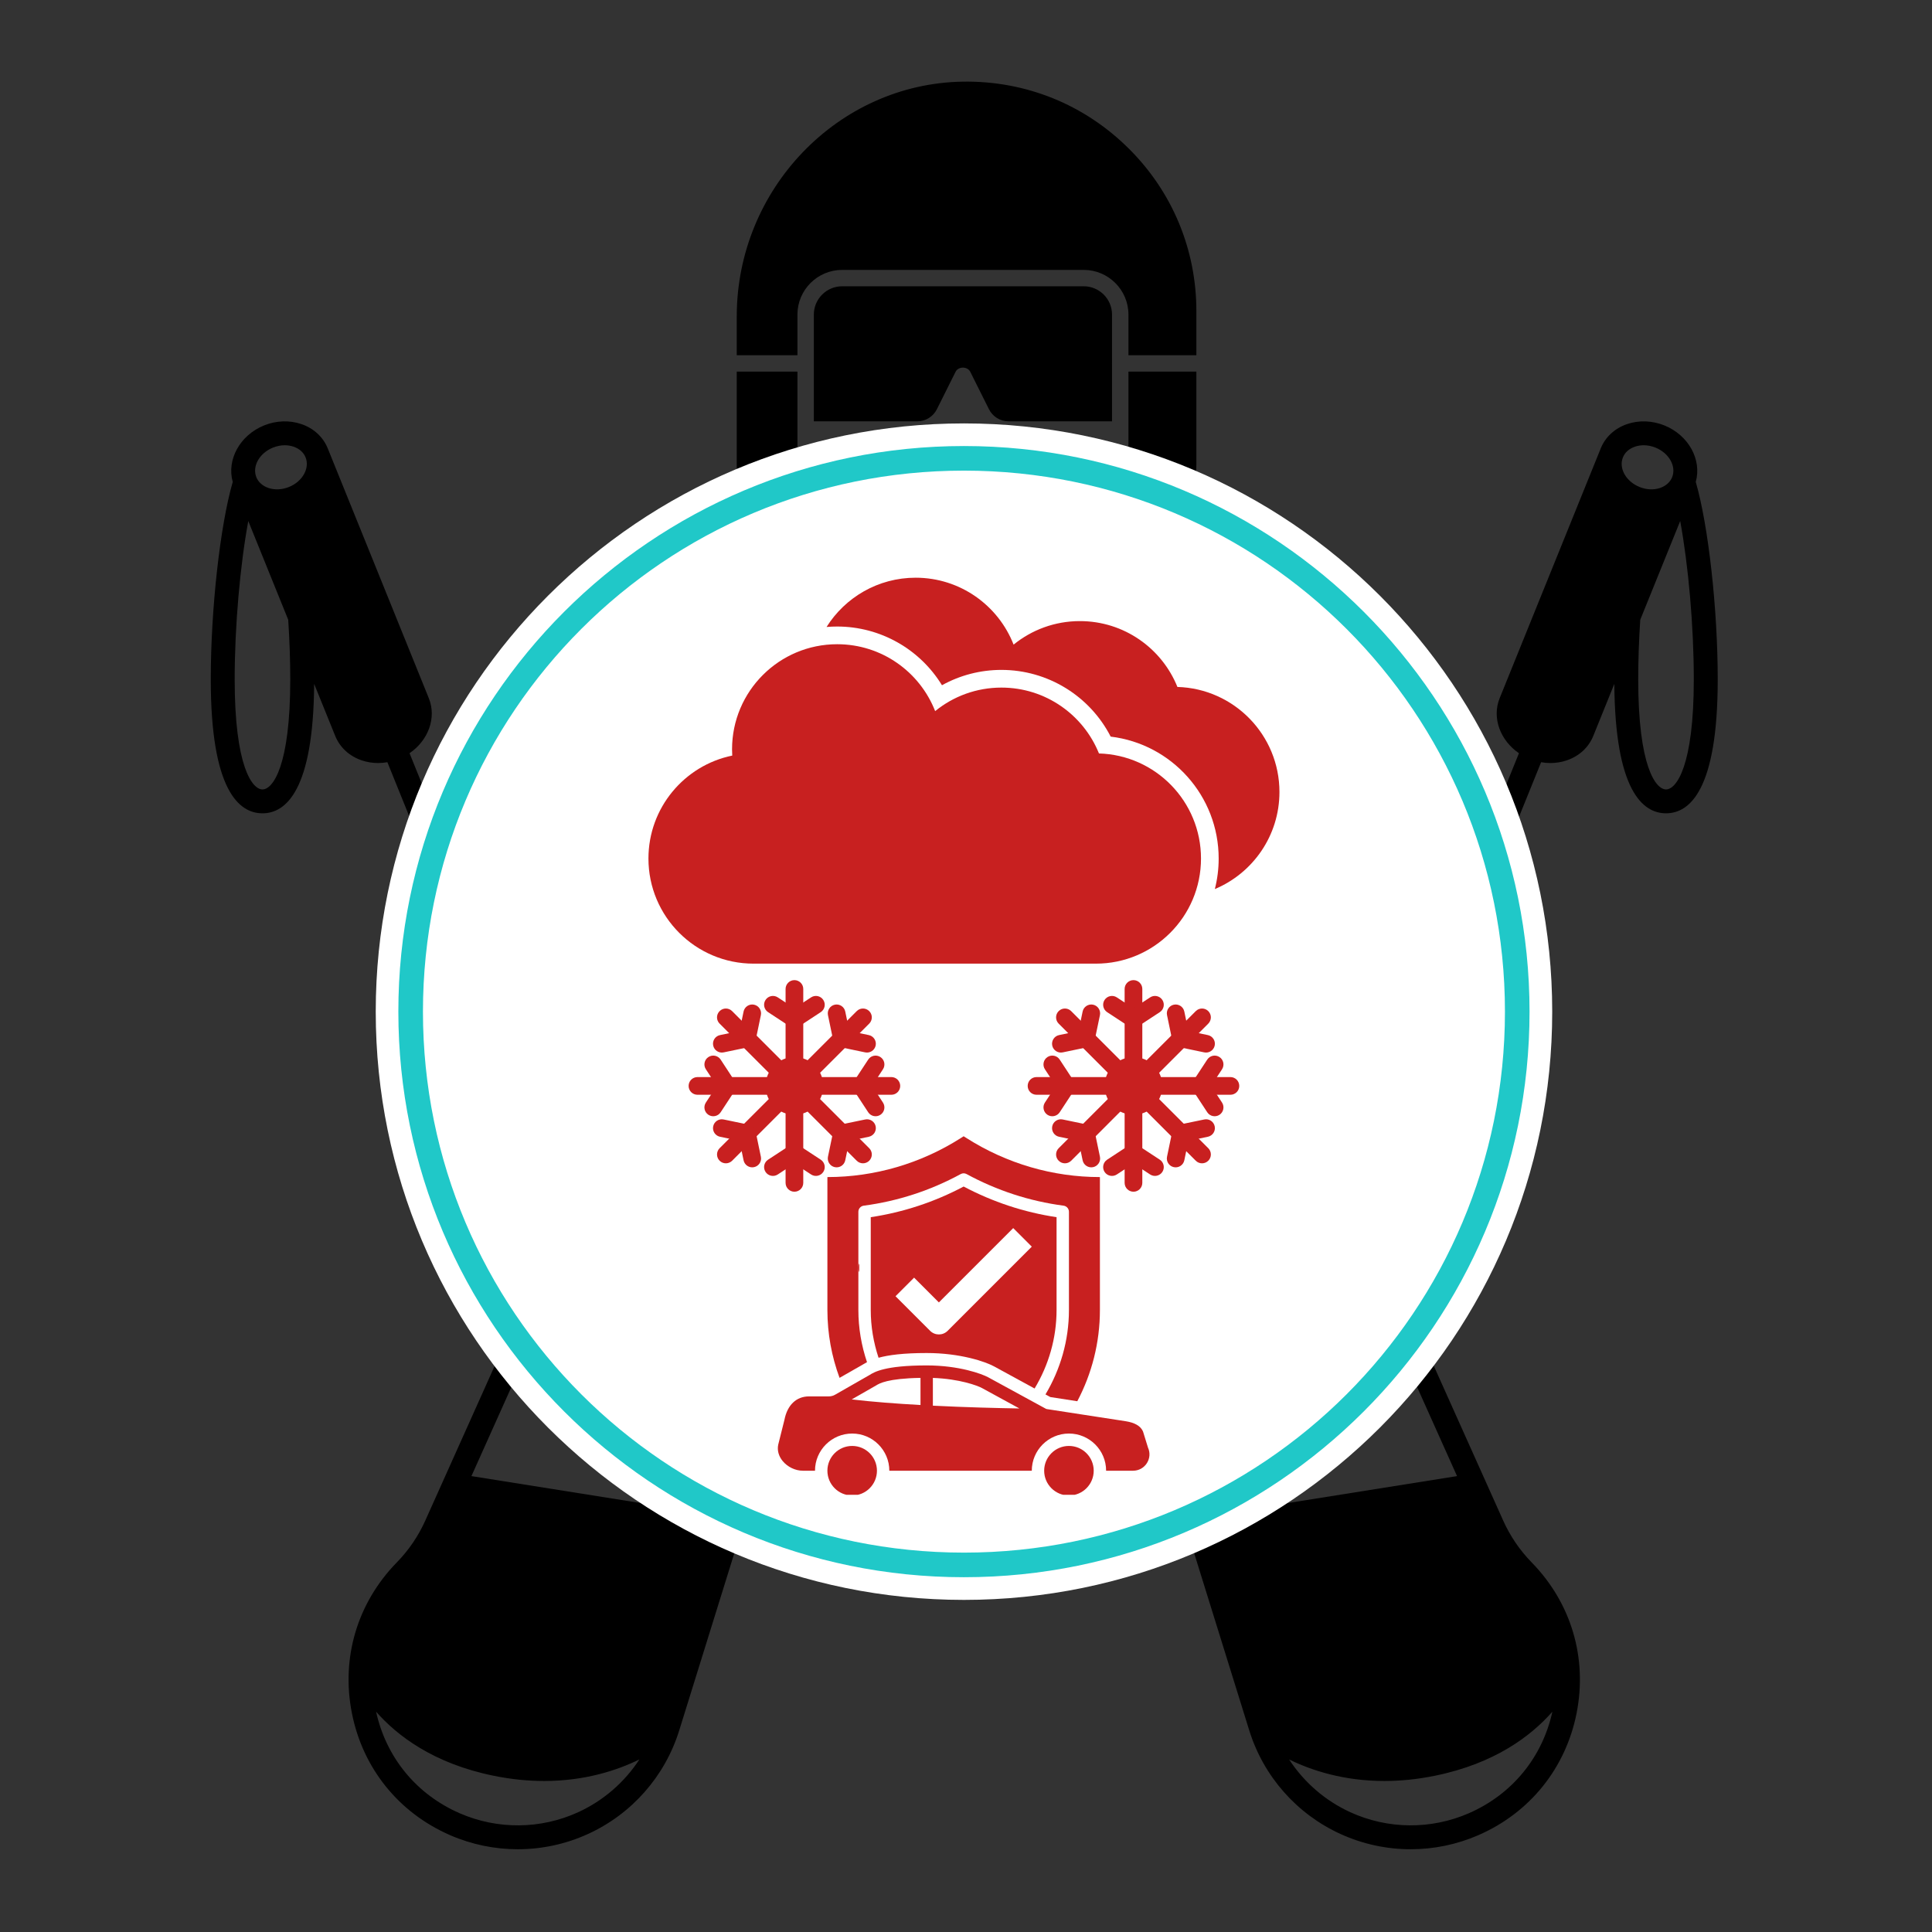
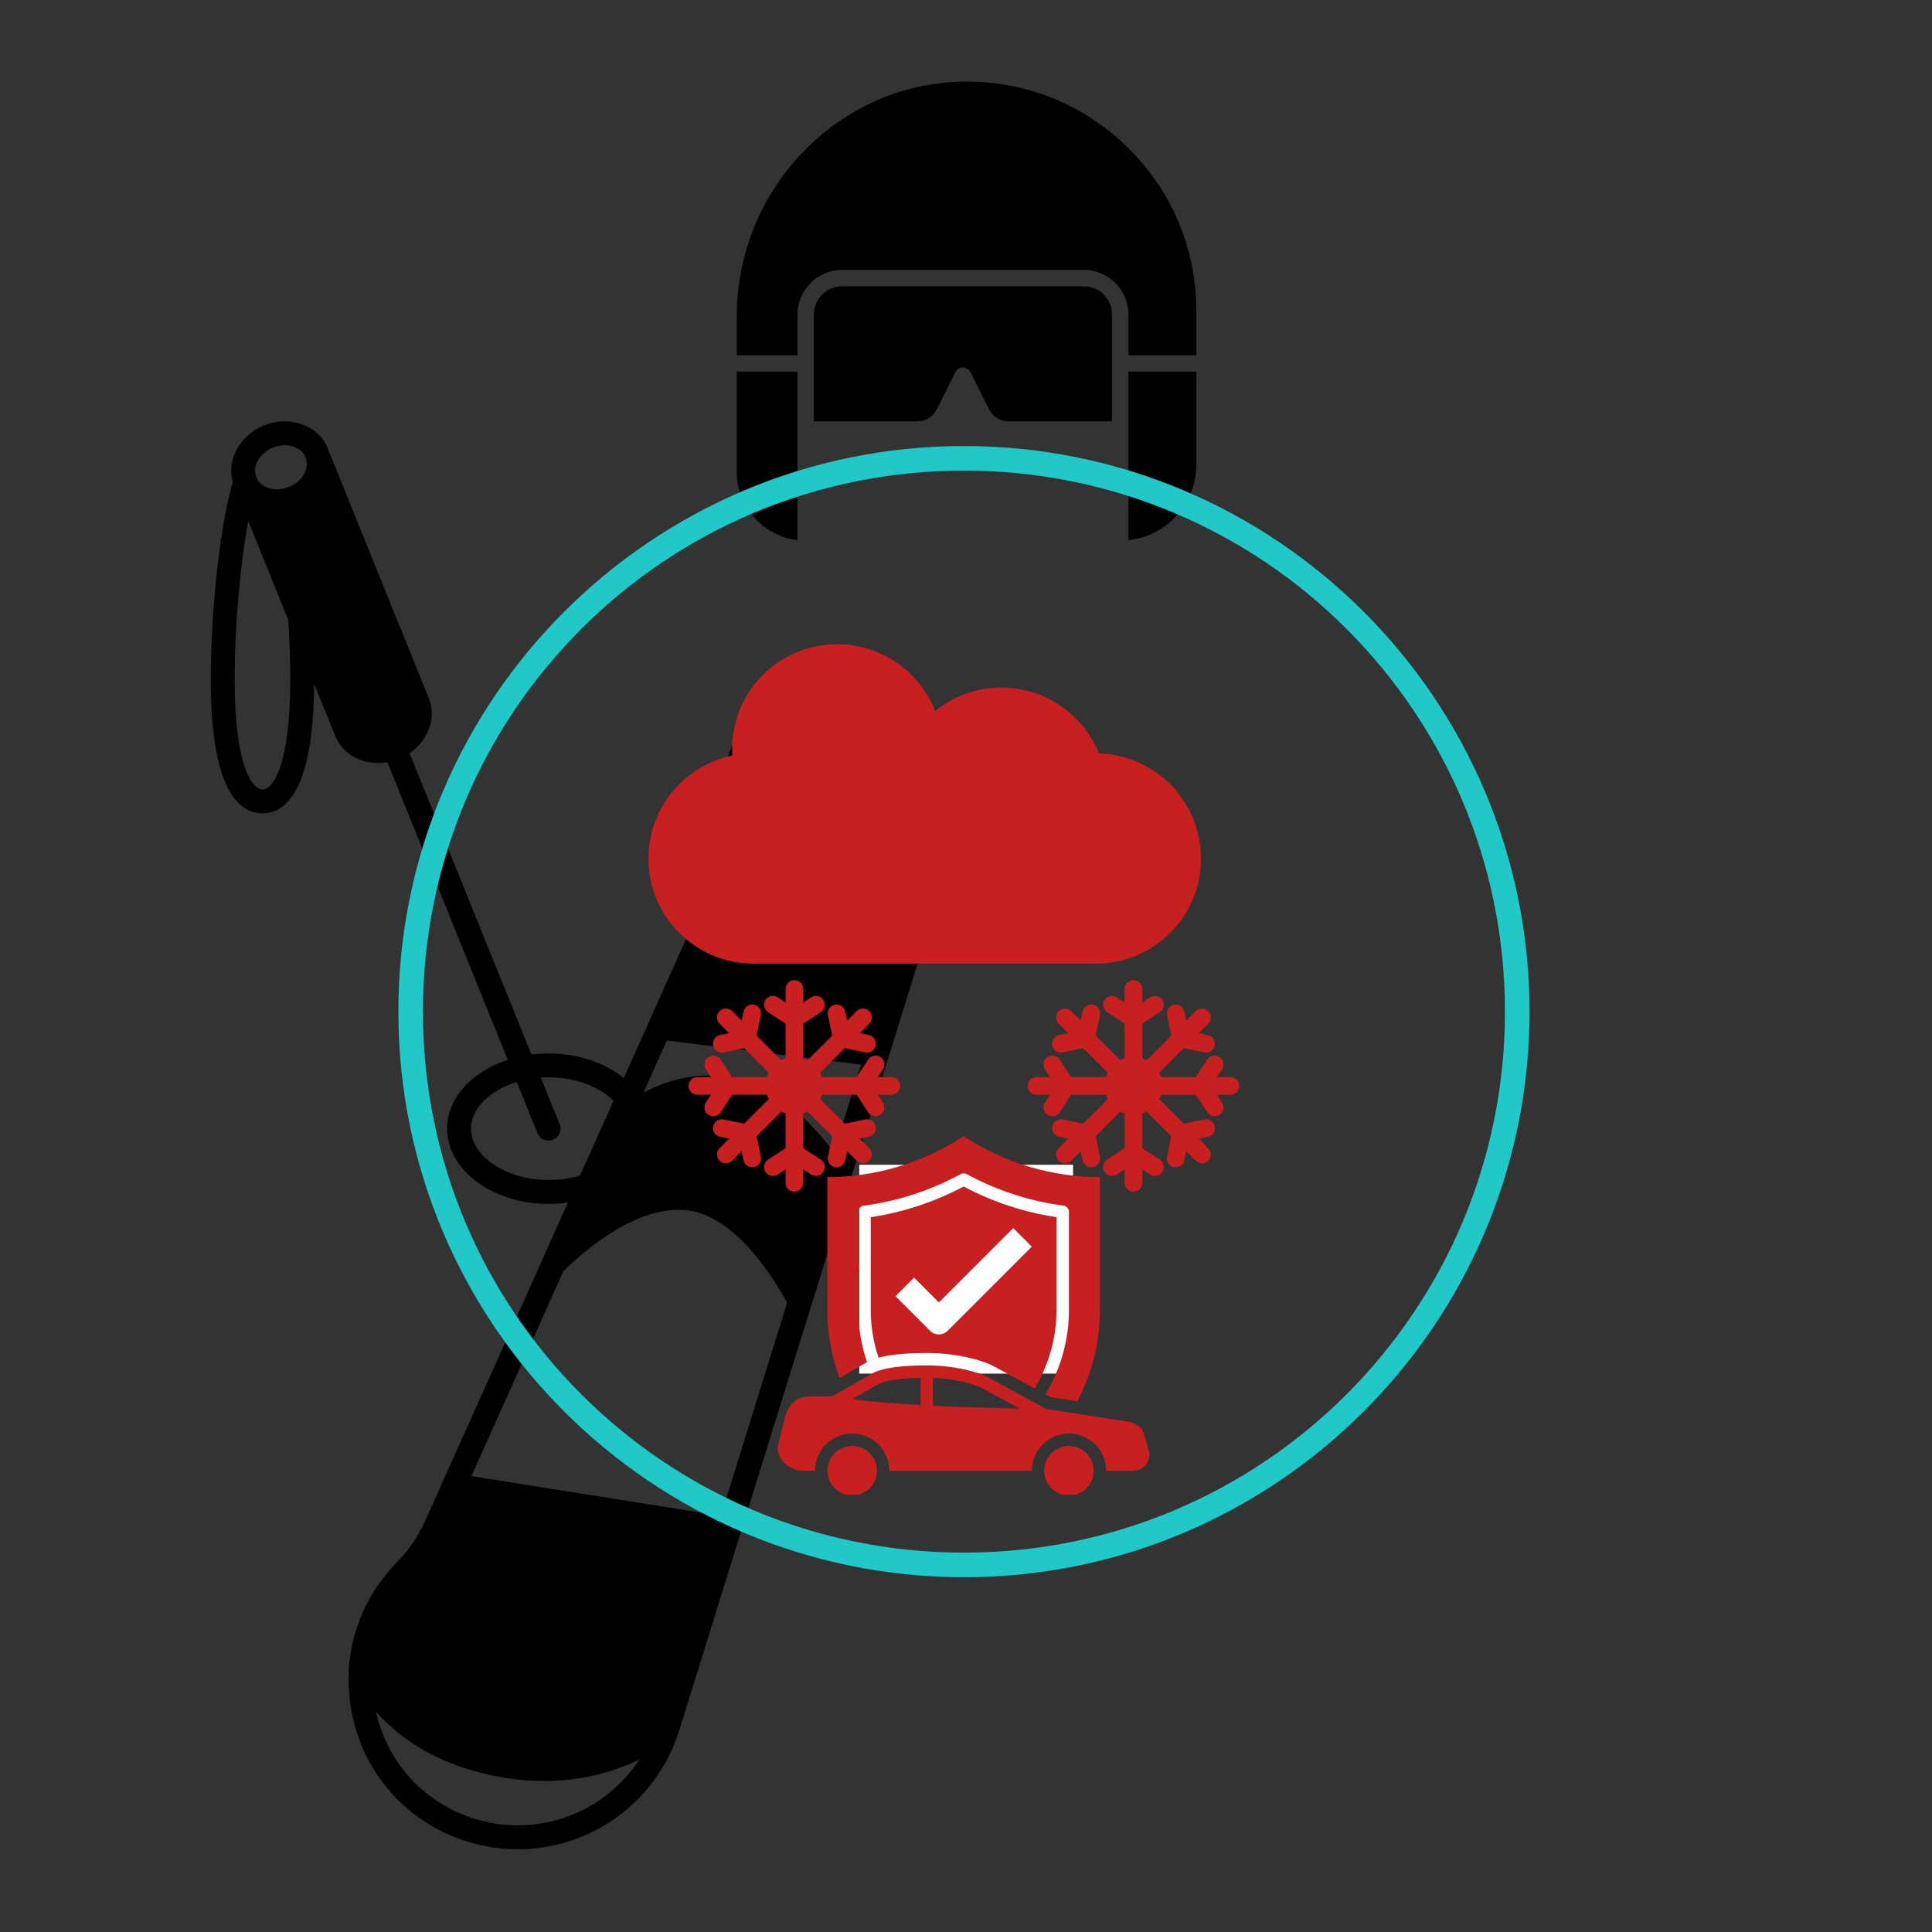
<svg xmlns="http://www.w3.org/2000/svg" width="500" zoomAndPan="magnify" viewBox="0 0 375 375" height="500" preserveAspectRatio="xMidYMid meet" version="1.0">
  <rect x="0" y="0" width="375" height="375" fill="#333333" stroke="none" />
  <defs>
    <clipPath id="40172b0fa6">
      <path d="M 191 81.5 L 333.41 81.5 L 333.41 359 L 191 359 Z M 191 81.5 " clip-rule="nonzero" />
    </clipPath>
    <clipPath id="42c6068f01">
      <path d="M 40.91 81.5 L 184 81.5 L 184 359 L 40.91 359 Z M 40.91 81.5 " clip-rule="nonzero" />
    </clipPath>
    <clipPath id="e7125a3815">
      <path d="M 219 72 L 232.234 72 L 232.234 104.934 L 219 104.934 Z M 219 72 " clip-rule="nonzero" />
    </clipPath>
    <clipPath id="ed9e39c05f">
      <path d="M 143 72 L 155 72 L 155 104.934 L 143 104.934 Z M 143 72 " clip-rule="nonzero" />
    </clipPath>
    <clipPath id="0d3be2f94d">
      <path d="M 143 15.684 L 232.234 15.684 L 232.234 69 L 143 69 Z M 143 15.684 " clip-rule="nonzero" />
    </clipPath>
    <clipPath id="f221f2c03d">
      <path d="M 72.93 82.184 L 301.285 82.184 L 301.285 310.539 L 72.93 310.539 Z M 72.93 82.184 " clip-rule="nonzero" />
    </clipPath>
    <clipPath id="39b412dc4e">
-       <path d="M 187.109 82.184 C 124.051 82.184 72.93 133.301 72.93 196.363 C 72.93 259.422 124.051 310.539 187.109 310.539 C 250.168 310.539 301.285 259.422 301.285 196.363 C 301.285 133.301 250.168 82.184 187.109 82.184 Z M 187.109 82.184 " clip-rule="nonzero" />
-     </clipPath>
+       </clipPath>
    <clipPath id="6da28fcefe">
      <path d="M 77.32 86.574 L 297 86.574 L 297 306.324 L 77.32 306.324 Z M 77.32 86.574 " clip-rule="nonzero" />
    </clipPath>
    <clipPath id="cfdfd8c5fc">
      <path d="M 125.602 125 L 234 125 L 234 188 L 125.602 188 Z M 125.602 125 " clip-rule="nonzero" />
    </clipPath>
    <clipPath id="d7d61fac03">
-       <path d="M 160 112.137 L 248.602 112.137 L 248.602 173 L 160 173 Z M 160 112.137 " clip-rule="nonzero" />
-     </clipPath>
+       </clipPath>
    <clipPath id="91b80b2fde">
      <path d="M 185 250 L 189 250 L 189 266.637 L 185 266.637 Z M 185 250 " clip-rule="nonzero" />
    </clipPath>
    <clipPath id="6e6033c58c">
      <path d="M 166.781 226.078 L 208.32 226.078 L 208.32 266.621 L 166.781 266.621 Z M 166.781 226.078 " clip-rule="nonzero" />
    </clipPath>
    <clipPath id="64c9838638">
      <path d="M 160 220.387 L 214 220.387 L 214 272 L 160 272 Z M 160 220.387 " clip-rule="nonzero" />
    </clipPath>
    <clipPath id="6148e45b01">
      <path d="M 160 280 L 171 280 L 171 290.137 L 160 290.137 Z M 160 280 " clip-rule="nonzero" />
    </clipPath>
    <clipPath id="2f1a3dc14c">
      <path d="M 150.859 265 L 223.609 265 L 223.609 286 L 150.859 286 Z M 150.859 265 " clip-rule="nonzero" />
    </clipPath>
    <clipPath id="a20eb2e478">
      <path d="M 202 280 L 213 280 L 213 290.137 L 202 290.137 Z M 202 280 " clip-rule="nonzero" />
    </clipPath>
  </defs>
  <g clip-path="url(#40172b0fa6)">
-     <path fill="#000000" d="M 329.145 93.539 C 330.352 89.258 327.77 84.48 323.066 82.578 C 320.699 81.629 318.133 81.531 315.84 82.309 C 313.426 83.129 311.605 84.812 310.699 87.035 C 310.699 87.043 310.699 87.043 310.699 87.043 L 291.082 135.523 C 289.539 139.34 291.207 143.73 294.828 146.199 L 271.164 204.68 C 270.086 204.547 268.977 204.473 267.848 204.473 C 262.223 204.473 256.93 206.25 253.246 209.254 L 236.691 172.34 C 235.211 169.047 234.395 165.547 234.254 161.938 L 233.871 152.199 C 233.43 140.898 224.211 132.043 212.887 132.043 C 201.855 132.043 192.648 140.652 191.922 151.645 L 191.152 163.406 C 190.887 167.43 191.359 171.426 192.555 175.273 L 242.484 335.883 C 245.246 344.773 251.688 352.094 260.168 355.965 C 264.492 357.945 269.156 358.938 273.824 358.938 C 278.293 358.938 282.762 358.027 286.945 356.207 C 296.957 351.844 303.914 343.195 306.023 332.492 C 308.129 321.785 304.973 311.156 297.355 303.324 L 297.27 303.238 C 294.965 300.867 293.113 298.145 291.762 295.129 L 264.078 233.41 C 265.309 233.586 266.57 233.676 267.848 233.676 C 278.703 233.676 287.539 227.121 287.539 219.07 C 287.539 213.109 282.688 207.965 275.762 205.707 L 299.129 147.945 C 299.727 148.043 300.316 148.105 300.914 148.105 C 302.008 148.105 303.078 147.934 304.105 147.586 C 306.52 146.762 308.344 145.082 309.25 142.855 L 313.34 132.738 C 313.484 153.461 318.855 157.863 323.375 157.863 C 327.953 157.863 333.41 153.352 333.41 131.879 C 333.41 118.219 331.594 101.984 329.145 93.539 Z M 207.168 206.641 L 244.895 201.969 L 249.43 212.094 C 245.266 209.867 239.566 208.02 232.965 209.023 C 223.617 210.453 216.246 218.562 212.457 223.656 Z M 285.09 351.953 C 277.754 355.152 269.371 355.078 262.094 351.75 C 257.203 349.512 253.105 345.93 250.215 341.508 C 254.555 343.637 260.801 345.688 268.711 345.688 C 271.734 345.688 275.008 345.387 278.508 344.672 C 290.168 342.305 297.223 336.902 301.32 332.234 C 299.359 341.133 293.484 348.297 285.09 351.953 Z M 265.004 246.809 L 282.812 286.512 L 234.395 294.219 L 221.539 252.871 C 223.387 249.395 231.328 235.617 241.398 234.859 C 252.137 234.047 263.242 244.996 265.004 246.809 Z M 282.895 219.07 C 282.895 224.473 276.008 229.039 267.848 229.039 C 265.711 229.039 263.656 228.746 261.73 228.16 L 255.242 213.691 C 258.027 210.84 262.723 209.109 267.848 209.109 C 268.355 209.109 268.863 209.125 269.355 209.16 L 265.699 218.203 C 265.219 219.391 265.793 220.742 266.98 221.223 C 267.266 221.336 267.555 221.391 267.848 221.391 C 268.77 221.391 269.633 220.844 270 219.941 L 274.016 210.02 C 279.199 211.613 282.895 215.113 282.895 219.07 Z M 315.008 88.773 C 315.395 87.812 316.227 87.078 317.34 86.699 C 317.879 86.516 318.453 86.422 319.039 86.422 C 319.793 86.422 320.578 86.578 321.332 86.879 C 323.961 87.941 325.41 90.52 324.559 92.629 C 324.168 93.59 323.34 94.328 322.227 94.711 C 320.988 95.129 319.566 95.062 318.234 94.523 C 315.605 93.465 314.152 90.883 315.008 88.773 Z M 323.375 153.227 C 321.367 153.227 317.977 148.727 317.977 131.879 C 317.977 128.234 318.109 124.34 318.371 120.297 L 326.125 101.133 C 327.703 109.656 328.766 121.5 328.766 131.879 C 328.766 148.727 325.375 153.227 323.375 153.227 Z M 323.375 153.227 " fill-opacity="1" fill-rule="nonzero" />
-   </g>
+     </g>
  <g clip-path="url(#42c6068f01)">
    <path fill="#000000" d="M 182.395 151.645 C 181.668 140.652 172.465 132.043 161.434 132.043 C 150.109 132.043 140.887 140.898 140.445 152.199 L 140.062 161.938 C 139.922 165.547 139.105 169.047 137.625 172.34 L 121.074 209.254 C 117.387 206.25 112.094 204.473 106.473 204.473 C 105.34 204.473 104.23 204.547 103.152 204.68 L 79.492 146.199 C 83.113 143.73 84.777 139.34 83.234 135.523 L 63.617 87.035 C 62.715 84.812 60.891 83.129 58.477 82.309 C 56.184 81.531 53.617 81.621 51.25 82.578 C 46.551 84.48 43.969 89.258 45.176 93.539 C 42.727 101.977 40.91 118.219 40.91 131.879 C 40.91 153.352 46.363 157.863 50.945 157.863 C 55.465 157.863 60.832 153.461 60.977 132.738 L 65.07 142.855 C 65.977 145.082 67.797 146.762 70.211 147.586 C 71.238 147.934 72.312 148.105 73.402 148.105 C 74 148.105 74.594 148.043 75.191 147.945 L 98.555 205.707 C 91.633 207.965 86.781 213.109 86.781 219.07 C 86.781 227.121 95.613 233.676 106.473 233.676 C 107.75 233.676 109.008 233.586 110.238 233.41 L 82.555 295.129 C 81.203 298.145 79.352 300.867 77.047 303.238 L 76.961 303.324 C 69.348 311.156 66.188 321.785 68.297 332.492 C 70.402 343.195 77.359 351.844 87.371 356.207 C 91.559 358.027 96.027 358.938 100.496 358.938 C 105.16 358.938 109.828 357.945 114.148 355.965 C 122.629 352.094 129.07 344.773 131.832 335.883 L 181.762 175.273 C 182.957 171.426 183.434 167.43 183.168 163.406 Z M 52.984 86.879 C 53.742 86.578 54.523 86.422 55.277 86.422 C 55.863 86.422 56.438 86.516 56.98 86.699 C 58.094 87.078 58.922 87.812 59.312 88.773 C 60.164 90.883 58.715 93.465 56.086 94.523 C 54.75 95.062 53.328 95.129 52.094 94.711 C 50.977 94.328 50.148 93.59 49.758 92.629 C 48.906 90.52 50.355 87.941 52.984 86.879 Z M 50.945 153.227 C 48.941 153.227 45.551 148.727 45.551 131.879 C 45.551 121.5 46.613 109.652 48.191 101.133 L 55.945 120.297 C 56.207 124.34 56.34 128.234 56.34 131.879 C 56.34 148.727 52.953 153.227 50.945 153.227 Z M 106.473 229.039 C 98.312 229.039 91.422 224.473 91.422 219.07 C 91.422 215.113 95.121 211.613 100.305 210.02 L 104.32 219.941 C 104.684 220.844 105.551 221.391 106.473 221.391 C 106.762 221.391 107.051 221.336 107.336 221.223 C 108.527 220.742 109.102 219.391 108.621 218.203 L 104.965 209.16 C 105.457 209.125 105.961 209.109 106.473 209.109 C 111.598 209.109 116.293 210.84 119.078 213.691 L 112.59 228.16 C 110.664 228.746 108.609 229.039 106.473 229.039 Z M 112.223 351.75 C 104.945 355.078 96.566 355.152 89.23 351.953 C 80.832 348.297 74.957 341.133 72.996 332.234 C 77.094 336.902 84.152 342.305 95.812 344.672 C 99.309 345.387 102.582 345.688 105.605 345.688 C 113.516 345.688 119.762 343.637 124.102 341.508 C 121.219 345.93 117.117 349.512 112.223 351.75 Z M 139.922 294.219 L 91.504 286.512 L 109.316 246.809 C 111.074 245.004 122.188 234.055 132.918 234.859 C 142.961 235.613 150.926 249.402 152.777 252.871 Z M 161.859 223.656 C 158.07 218.562 150.699 210.453 141.352 209.023 C 134.754 208.02 129.055 209.867 124.887 212.094 L 129.426 201.969 L 167.148 206.641 Z M 161.859 223.656 " fill-opacity="1" fill-rule="nonzero" />
  </g>
  <path fill="#000000" d="M 215.844 61.059 C 215.844 58.031 213.379 55.566 210.344 55.566 L 163.465 55.566 C 160.434 55.566 157.965 58.031 157.965 61.059 L 157.965 81.777 L 178.047 81.777 C 179.672 81.777 181.129 80.875 181.852 79.422 L 185.477 72.164 C 186.016 71.086 187.789 71.086 188.328 72.164 L 191.953 79.422 C 192.676 80.875 194.133 81.777 195.758 81.777 L 215.84 81.777 L 215.84 70.57 C 215.84 70.559 215.832 70.547 215.832 70.539 C 215.832 70.527 215.84 70.52 215.84 70.508 L 215.84 61.059 Z M 215.844 61.059 " fill-opacity="1" fill-rule="nonzero" />
  <g clip-path="url(#e7125a3815)">
    <path fill="#000000" d="M 219.031 83.363 C 219.031 83.363 219.031 83.367 219.031 83.367 L 219.031 104.844 C 226.43 104.047 232.215 97.773 232.215 90.176 L 232.215 72.129 L 219.031 72.129 Z M 219.031 83.363 " fill-opacity="1" fill-rule="nonzero" />
  </g>
  <g clip-path="url(#ed9e39c05f)">
    <path fill="#000000" d="M 143.004 91.582 C 143.004 98.406 148.16 104.039 154.781 104.832 L 154.781 72.129 L 143.004 72.129 Z M 143.004 91.582 " fill-opacity="1" fill-rule="nonzero" />
  </g>
  <g clip-path="url(#0d3be2f94d)">
    <path fill="#000000" d="M 186.879 15.848 C 162.688 16.23 143.004 36.672 143.004 61.418 L 143.004 68.949 L 154.781 68.949 L 154.781 61.059 C 154.781 56.277 158.676 52.387 163.465 52.387 L 210.348 52.387 C 215.133 52.387 219.031 56.277 219.031 61.059 L 219.031 68.949 L 232.215 68.949 L 232.215 60.379 C 232.215 48.465 227.574 37.285 219.152 28.895 C 210.535 20.289 199.086 15.652 186.879 15.848 Z M 186.879 15.848 " fill-opacity="1" fill-rule="nonzero" />
  </g>
  <g clip-path="url(#f221f2c03d)">
    <g clip-path="url(#39b412dc4e)">
      <path fill="#ffffff" d="M 72.93 82.184 L 301.285 82.184 L 301.285 310.539 L 72.93 310.539 Z M 72.93 82.184 " fill-opacity="1" fill-rule="nonzero" />
    </g>
  </g>
  <g clip-path="url(#6da28fcefe)">
    <path fill="#20c8c8" d="M 187.102 86.574 C 126.531 86.574 77.32 135.785 77.32 196.355 C 77.32 256.926 126.531 306.137 187.102 306.137 C 247.672 306.137 296.883 256.926 296.883 196.355 C 296.883 135.785 247.672 86.574 187.102 86.574 Z M 187.102 91.348 C 245.156 91.348 292.109 138.301 292.109 196.355 C 292.109 254.41 245.156 301.363 187.102 301.363 C 129.047 301.363 82.094 254.41 82.094 196.355 C 82.094 138.301 129.047 91.348 187.102 91.348 Z M 187.102 91.348 " fill-opacity="1" fill-rule="nonzero" />
  </g>
  <g clip-path="url(#cfdfd8c5fc)">
    <path fill="#c82020" d="M 212.707 187.043 C 223.977 187.043 233.113 177.91 233.113 166.641 C 233.113 155.57 224.301 146.562 213.309 146.246 C 210.289 138.75 202.949 133.461 194.375 133.461 C 189.496 133.461 185.02 135.172 181.512 138.027 C 178.543 130.426 171.148 125.043 162.496 125.043 C 151.227 125.043 142.09 134.176 142.09 145.445 C 142.09 145.852 142.105 146.254 142.129 146.656 C 132.844 148.566 125.863 156.789 125.863 166.641 C 125.863 177.91 135 187.043 146.27 187.043 C 157.535 187.043 212.707 187.043 212.707 187.043 Z M 212.707 187.043 " fill-opacity="1" fill-rule="evenodd" />
  </g>
  <g clip-path="url(#d7d61fac03)">
    <path fill="#c82020" d="M 228.535 133.336 C 225.516 125.844 218.18 120.555 209.602 120.555 C 204.727 120.555 200.25 122.266 196.738 125.121 C 193.77 117.52 186.375 112.133 177.723 112.133 C 170.438 112.133 164.047 115.953 160.434 121.695 C 161.113 121.637 161.801 121.609 162.496 121.609 C 170.902 121.609 178.559 126.02 182.836 133.004 C 186.344 131.059 190.301 130.027 194.375 130.027 C 203.379 130.027 211.535 135.09 215.582 142.977 C 227.426 144.398 236.543 154.488 236.543 166.641 C 236.543 168.684 236.285 170.672 235.801 172.566 C 243.164 169.484 248.34 162.211 248.34 153.73 C 248.34 142.664 239.527 133.656 228.535 133.336 Z M 228.535 133.336 " fill-opacity="1" fill-rule="evenodd" />
  </g>
  <path fill="#c82020" d="M 159.797 210.777 C 159.797 211.145 159.762 211.508 159.688 211.867 C 159.617 212.23 159.512 212.578 159.371 212.918 C 159.23 213.258 159.059 213.582 158.852 213.887 C 158.648 214.191 158.418 214.477 158.156 214.734 C 157.895 214.996 157.613 215.227 157.309 215.434 C 157 215.637 156.68 215.809 156.34 215.949 C 156 216.09 155.648 216.195 155.289 216.27 C 154.93 216.34 154.562 216.375 154.195 216.375 C 153.828 216.375 153.465 216.34 153.105 216.27 C 152.742 216.195 152.395 216.09 152.055 215.949 C 151.715 215.809 151.391 215.637 151.086 215.434 C 150.777 215.227 150.496 214.996 150.234 214.734 C 149.977 214.477 149.742 214.191 149.539 213.887 C 149.336 213.582 149.164 213.258 149.023 212.918 C 148.883 212.578 148.773 212.23 148.703 211.867 C 148.633 211.508 148.598 211.145 148.598 210.777 C 148.598 210.41 148.633 210.043 148.703 209.684 C 148.773 209.324 148.883 208.973 149.023 208.633 C 149.164 208.293 149.336 207.969 149.539 207.664 C 149.742 207.359 149.977 207.078 150.234 206.816 C 150.496 206.555 150.777 206.324 151.086 206.121 C 151.391 205.914 151.715 205.742 152.055 205.602 C 152.395 205.461 152.742 205.355 153.105 205.285 C 153.465 205.211 153.828 205.176 154.195 205.176 C 154.562 205.176 154.93 205.211 155.289 205.285 C 155.648 205.355 156 205.461 156.34 205.602 C 156.68 205.742 157 205.914 157.309 206.121 C 157.613 206.324 157.895 206.555 158.156 206.816 C 158.418 207.078 158.648 207.359 158.852 207.664 C 159.059 207.969 159.23 208.293 159.371 208.633 C 159.512 208.973 159.617 209.324 159.688 209.684 C 159.762 210.043 159.797 210.41 159.797 210.777 Z M 159.797 210.777 " fill-opacity="1" fill-rule="nonzero" />
  <path fill="#c82020" d="M 155.914 191.957 C 155.914 191.012 155.145 190.242 154.195 190.242 C 153.25 190.242 152.48 191.012 152.48 191.957 L 152.48 205.953 L 155.914 205.953 Z M 155.914 191.957 " fill-opacity="1" fill-rule="nonzero" />
  <path fill="#c82020" d="M 150.965 193.59 C 150.172 193.07 149.109 193.293 148.59 194.086 C 148.07 194.879 148.293 195.941 149.086 196.457 L 153.254 199.195 C 153.871 199.598 154.648 199.555 155.207 199.145 L 159.305 196.457 C 160.098 195.941 160.32 194.879 159.801 194.086 C 159.285 193.293 158.223 193.07 157.43 193.59 L 154.195 195.707 Z M 150.965 193.59 " fill-opacity="1" fill-rule="nonzero" />
  <path fill="#c82020" d="M 168.715 198.684 C 169.387 198.012 169.387 196.926 168.715 196.258 C 168.047 195.586 166.957 195.586 166.289 196.258 L 156.391 206.152 L 158.82 208.582 Z M 168.715 198.684 " fill-opacity="1" fill-rule="nonzero" />
  <path fill="#c82020" d="M 164.062 196.336 C 163.871 195.41 162.961 194.816 162.035 195.008 C 161.109 195.203 160.516 196.113 160.707 197.039 L 161.723 201.922 C 161.871 202.641 162.449 203.16 163.137 203.266 L 167.934 204.266 C 168.859 204.457 169.77 203.863 169.965 202.938 C 170.156 202.012 169.562 201.102 168.637 200.91 L 164.852 200.121 Z M 164.062 196.336 " fill-opacity="1" fill-rule="nonzero" />
  <path fill="#c82020" d="M 173.016 212.492 C 173.961 212.492 174.73 211.727 174.73 210.777 C 174.73 209.828 173.961 209.059 173.016 209.059 L 159.02 209.059 L 159.02 212.492 Z M 173.016 212.492 " fill-opacity="1" fill-rule="nonzero" />
  <path fill="#c82020" d="M 171.383 207.543 C 171.902 206.75 171.68 205.688 170.887 205.172 C 170.098 204.652 169.031 204.875 168.516 205.668 L 165.777 209.836 C 165.375 210.449 165.418 211.227 165.828 211.789 L 168.516 215.887 C 169.031 216.68 170.098 216.902 170.887 216.383 C 171.68 215.863 171.902 214.801 171.383 214.008 L 169.266 210.777 Z M 171.383 207.543 " fill-opacity="1" fill-rule="nonzero" />
  <path fill="#c82020" d="M 166.289 225.297 C 166.961 225.965 168.047 225.965 168.715 225.297 C 169.387 224.625 169.387 223.539 168.715 222.867 L 158.82 212.973 L 156.391 215.398 Z M 166.289 225.297 " fill-opacity="1" fill-rule="nonzero" />
  <path fill="#c82020" d="M 168.637 220.645 C 169.562 220.449 170.156 219.543 169.965 218.617 C 169.77 217.688 168.859 217.094 167.934 217.289 L 163.051 218.301 C 162.332 218.453 161.812 219.031 161.707 219.719 L 160.707 224.516 C 160.516 225.441 161.109 226.352 162.035 226.543 C 162.961 226.738 163.871 226.145 164.062 225.215 L 164.852 221.434 Z M 168.637 220.645 " fill-opacity="1" fill-rule="nonzero" />
  <path fill="#c82020" d="M 152.48 229.594 C 152.48 230.543 153.25 231.312 154.195 231.312 C 155.145 231.312 155.914 230.543 155.914 229.594 L 155.914 215.598 L 152.48 215.598 Z M 152.48 229.594 " fill-opacity="1" fill-rule="nonzero" />
  <path fill="#c82020" d="M 157.43 227.965 C 158.223 228.484 159.285 228.262 159.801 227.469 C 160.32 226.676 160.098 225.613 159.305 225.094 L 155.137 222.359 C 154.523 221.957 153.746 222 153.184 222.406 L 149.086 225.094 C 148.293 225.613 148.07 226.676 148.59 227.469 C 149.109 228.262 150.172 228.484 150.965 227.965 L 154.195 225.844 Z M 157.43 227.965 " fill-opacity="1" fill-rule="nonzero" />
  <path fill="#c82020" d="M 139.676 222.867 C 139.008 223.539 139.008 224.625 139.676 225.297 C 140.348 225.965 141.434 225.965 142.105 225.297 L 152 215.398 L 149.574 212.973 Z M 139.676 222.867 " fill-opacity="1" fill-rule="nonzero" />
  <path fill="#c82020" d="M 144.328 225.215 C 144.523 226.145 145.43 226.738 146.355 226.543 C 147.285 226.352 147.879 225.441 147.684 224.516 L 146.672 219.633 C 146.523 218.914 145.941 218.395 145.254 218.285 L 140.457 217.289 C 139.531 217.094 138.621 217.688 138.43 218.617 C 138.234 219.543 138.828 220.453 139.758 220.645 L 143.543 221.434 Z M 144.328 225.215 " fill-opacity="1" fill-rule="nonzero" />
  <path fill="#c82020" d="M 135.379 209.059 C 134.43 209.059 133.66 209.828 133.66 210.777 C 133.66 211.723 134.43 212.492 135.379 212.492 L 149.375 212.492 L 149.375 209.059 Z M 135.379 209.059 " fill-opacity="1" fill-rule="nonzero" />
  <path fill="#c82020" d="M 137.008 214.008 C 136.488 214.801 136.711 215.863 137.504 216.383 C 138.297 216.902 139.359 216.68 139.879 215.887 L 142.613 211.719 C 143.016 211.102 142.973 210.324 142.562 209.766 L 139.879 205.668 C 139.359 204.875 138.297 204.652 137.504 205.172 C 136.711 205.688 136.488 206.75 137.008 207.543 L 139.129 210.777 Z M 137.008 214.008 " fill-opacity="1" fill-rule="nonzero" />
  <path fill="#c82020" d="M 142.105 196.258 C 141.434 195.586 140.348 195.586 139.676 196.258 C 139.004 196.926 139.004 198.016 139.676 198.684 L 149.574 208.582 L 152 206.152 Z M 142.105 196.258 " fill-opacity="1" fill-rule="nonzero" />
  <path fill="#c82020" d="M 139.758 200.91 C 138.828 201.102 138.234 202.012 138.43 202.938 C 138.621 203.863 139.531 204.457 140.457 204.266 L 145.34 203.25 C 146.059 203.102 146.578 202.523 146.688 201.836 L 147.684 197.039 C 147.879 196.113 147.285 195.203 146.355 195.008 C 145.43 194.816 144.523 195.41 144.328 196.336 L 143.543 200.121 Z M 139.758 200.91 " fill-opacity="1" fill-rule="nonzero" />
  <path fill="#c82020" d="M 192.703 246.074 C 192.703 246.445 192.668 246.809 192.594 247.168 C 192.523 247.527 192.418 247.879 192.277 248.219 C 192.137 248.559 191.961 248.883 191.758 249.188 C 191.555 249.492 191.32 249.777 191.062 250.035 C 190.801 250.297 190.52 250.527 190.215 250.73 C 189.906 250.938 189.586 251.109 189.246 251.25 C 188.906 251.391 188.555 251.496 188.195 251.57 C 187.832 251.641 187.469 251.676 187.102 251.676 C 186.734 251.676 186.371 251.641 186.008 251.57 C 185.648 251.496 185.297 251.391 184.957 251.25 C 184.617 251.109 184.297 250.938 183.992 250.73 C 183.684 250.527 183.402 250.297 183.141 250.035 C 182.883 249.777 182.648 249.492 182.445 249.188 C 182.242 248.883 182.066 248.559 181.926 248.219 C 181.785 247.879 181.68 247.527 181.609 247.168 C 181.539 246.809 181.5 246.445 181.5 246.074 C 181.5 245.707 181.539 245.344 181.609 244.984 C 181.68 244.621 181.785 244.273 181.926 243.934 C 182.066 243.594 182.242 243.27 182.445 242.965 C 182.648 242.66 182.883 242.375 183.141 242.117 C 183.402 241.855 183.684 241.625 183.992 241.418 C 184.297 241.215 184.617 241.043 184.957 240.902 C 185.297 240.762 185.648 240.656 186.008 240.582 C 186.371 240.512 186.734 240.477 187.102 240.477 C 187.469 240.477 187.832 240.512 188.195 240.582 C 188.555 240.656 188.906 240.762 189.246 240.902 C 189.586 241.043 189.906 241.215 190.215 241.418 C 190.52 241.625 190.801 241.855 191.062 242.117 C 191.32 242.375 191.555 242.66 191.758 242.965 C 191.961 243.27 192.137 243.594 192.277 243.934 C 192.418 244.273 192.523 244.621 192.594 244.984 C 192.668 245.344 192.703 245.707 192.703 246.074 Z M 192.703 246.074 " fill-opacity="1" fill-rule="nonzero" />
  <path fill="#c82020" d="M 188.816 227.258 C 188.816 226.309 188.051 225.543 187.102 225.543 C 186.152 225.543 185.383 226.309 185.383 227.258 L 185.383 241.254 L 188.816 241.254 Z M 188.816 227.258 " fill-opacity="1" fill-rule="nonzero" />
  <path fill="#c82020" d="M 183.867 228.887 C 183.078 228.371 182.016 228.59 181.496 229.383 C 180.977 230.176 181.199 231.238 181.992 231.758 L 186.16 234.492 C 186.773 234.895 187.551 234.852 188.113 234.445 L 192.211 231.758 C 193.004 231.238 193.227 230.176 192.707 229.383 C 192.188 228.59 191.125 228.371 190.332 228.887 L 187.102 231.008 Z M 183.867 228.887 " fill-opacity="1" fill-rule="nonzero" />
  <path fill="#c82020" d="M 201.621 233.984 C 202.293 233.312 202.293 232.227 201.621 231.555 C 200.953 230.887 199.863 230.887 199.195 231.555 L 189.297 241.453 L 191.727 243.879 Z M 201.621 233.984 " fill-opacity="1" fill-rule="nonzero" />
  <path fill="#c82020" d="M 196.969 231.637 C 196.777 230.711 195.867 230.117 194.941 230.309 C 194.012 230.504 193.418 231.41 193.613 232.34 L 194.625 237.219 C 194.777 237.941 195.355 238.461 196.043 238.566 L 200.84 239.566 C 201.766 239.758 202.676 239.164 202.867 238.238 C 203.062 237.309 202.469 236.402 201.539 236.207 L 197.758 235.422 Z M 196.969 231.637 " fill-opacity="1" fill-rule="nonzero" />
  <path fill="#c82020" d="M 205.918 247.793 C 206.867 247.793 207.637 247.023 207.637 246.078 C 207.637 245.129 206.867 244.359 205.918 244.359 L 191.926 244.359 L 191.926 247.793 Z M 205.918 247.793 " fill-opacity="1" fill-rule="nonzero" />
  <path fill="#c82020" d="M 204.289 242.844 C 204.809 242.051 204.586 240.988 203.793 240.469 C 203 239.953 201.938 240.172 201.422 240.965 L 198.684 245.133 C 198.281 245.75 198.324 246.527 198.734 247.086 L 201.422 251.184 C 201.938 251.977 203 252.199 203.793 251.68 C 204.586 251.164 204.809 250.102 204.289 249.309 L 202.172 246.074 Z M 204.289 242.844 " fill-opacity="1" fill-rule="nonzero" />
  <path fill="#c82020" d="M 199.195 260.598 C 199.863 261.266 200.949 261.266 201.621 260.598 C 202.293 259.926 202.293 258.84 201.621 258.168 L 191.727 248.273 L 189.297 250.699 Z M 199.195 260.598 " fill-opacity="1" fill-rule="nonzero" />
  <path fill="#c82020" d="M 201.539 255.945 C 202.469 255.75 203.062 254.844 202.867 253.914 C 202.676 252.988 201.766 252.395 200.84 252.586 L 195.957 253.602 C 195.238 253.75 194.719 254.332 194.609 255.016 L 193.613 259.812 C 193.418 260.742 194.012 261.648 194.941 261.844 C 195.867 262.035 196.777 261.441 196.969 260.516 L 197.758 256.73 Z M 201.539 255.945 " fill-opacity="1" fill-rule="nonzero" />
  <g clip-path="url(#91b80b2fde)">
    <path fill="#c82020" d="M 185.387 264.895 C 185.387 265.84 186.152 266.609 187.102 266.609 C 188.051 266.609 188.816 265.84 188.816 264.895 L 188.816 250.898 L 185.387 250.898 Z M 185.387 264.895 " fill-opacity="1" fill-rule="nonzero" />
  </g>
  <path fill="#c82020" d="M 190.332 263.266 C 191.125 263.781 192.188 263.559 192.707 262.77 C 193.227 261.977 193.004 260.914 192.211 260.395 L 188.043 257.66 C 187.43 257.254 186.648 257.297 186.09 257.707 L 181.992 260.395 C 181.199 260.914 180.977 261.977 181.496 262.77 C 182.016 263.559 183.078 263.781 183.867 263.266 L 187.102 261.145 Z M 190.332 263.266 " fill-opacity="1" fill-rule="nonzero" />
  <path fill="#c82020" d="M 172.582 258.168 C 171.91 258.84 171.91 259.926 172.582 260.598 C 173.25 261.266 174.34 261.266 175.008 260.598 L 184.906 250.699 L 182.477 248.273 Z M 172.582 258.168 " fill-opacity="1" fill-rule="nonzero" />
  <path fill="#c82020" d="M 177.234 260.516 C 177.426 261.441 178.336 262.035 179.262 261.844 C 180.188 261.648 180.785 260.742 180.59 259.812 L 179.578 254.934 C 179.426 254.211 178.848 253.691 178.16 253.586 L 173.363 252.586 C 172.438 252.395 171.527 252.988 171.336 253.914 C 171.141 254.844 171.734 255.75 172.66 255.945 L 176.445 256.73 Z M 177.234 260.516 " fill-opacity="1" fill-rule="nonzero" />
  <path fill="#c82020" d="M 168.285 244.359 C 167.336 244.359 166.566 245.129 166.566 246.074 C 166.566 247.023 167.336 247.793 168.285 247.793 L 182.277 247.793 L 182.277 244.359 Z M 168.285 244.359 " fill-opacity="1" fill-rule="nonzero" />
  <path fill="#c82020" d="M 169.914 249.309 C 169.395 250.102 169.617 251.164 170.41 251.684 C 171.203 252.199 172.266 251.977 172.781 251.188 L 175.52 247.016 C 175.922 246.402 175.879 245.625 175.469 245.062 L 172.781 240.965 C 172.266 240.172 171.203 239.953 170.41 240.469 C 169.617 240.988 169.395 242.051 169.914 242.844 L 172.031 246.074 Z M 169.914 249.309 " fill-opacity="1" fill-rule="nonzero" />
  <path fill="#c82020" d="M 175.008 231.555 C 174.34 230.887 173.25 230.887 172.582 231.555 C 171.91 232.227 171.91 233.312 172.582 233.984 L 182.477 243.879 L 184.906 241.453 Z M 175.008 231.555 " fill-opacity="1" fill-rule="nonzero" />
-   <path fill="#c82020" d="M 172.66 236.207 C 171.734 236.402 171.141 237.309 171.336 238.238 C 171.527 239.164 172.438 239.758 173.363 239.566 L 178.246 238.551 C 178.965 238.402 179.484 237.82 179.594 237.137 L 180.59 232.34 C 180.785 231.41 180.188 230.504 179.262 230.309 C 178.336 230.117 177.426 230.711 177.234 231.637 L 176.445 235.422 Z M 172.66 236.207 " fill-opacity="1" fill-rule="nonzero" />
  <path fill="#c82020" d="M 225.605 210.777 C 225.605 211.145 225.57 211.508 225.5 211.867 C 225.426 212.23 225.32 212.578 225.18 212.918 C 225.039 213.258 224.867 213.582 224.664 213.887 C 224.457 214.191 224.227 214.477 223.965 214.734 C 223.707 214.996 223.422 215.227 223.117 215.434 C 222.812 215.637 222.488 215.809 222.148 215.949 C 221.809 216.09 221.461 216.195 221.098 216.27 C 220.738 216.34 220.375 216.375 220.008 216.375 C 219.637 216.375 219.273 216.34 218.914 216.27 C 218.551 216.195 218.203 216.09 217.863 215.949 C 217.523 215.809 217.199 215.637 216.895 215.434 C 216.59 215.227 216.305 214.996 216.047 214.734 C 215.785 214.477 215.555 214.191 215.348 213.887 C 215.145 213.582 214.973 213.258 214.832 212.918 C 214.691 212.578 214.586 212.23 214.512 211.867 C 214.441 211.508 214.406 211.145 214.406 210.777 C 214.406 210.41 214.441 210.043 214.512 209.684 C 214.586 209.324 214.691 208.973 214.832 208.633 C 214.973 208.293 215.145 207.969 215.348 207.664 C 215.555 207.359 215.785 207.078 216.047 206.816 C 216.305 206.555 216.59 206.324 216.895 206.121 C 217.199 205.914 217.523 205.742 217.863 205.602 C 218.203 205.461 218.551 205.355 218.914 205.285 C 219.273 205.211 219.637 205.176 220.008 205.176 C 220.375 205.176 220.738 205.211 221.098 205.285 C 221.461 205.355 221.809 205.461 222.148 205.602 C 222.488 205.742 222.812 205.914 223.117 206.121 C 223.422 206.324 223.707 206.555 223.965 206.816 C 224.227 207.078 224.457 207.359 224.664 207.664 C 224.867 207.969 225.039 208.293 225.18 208.633 C 225.32 208.973 225.426 209.324 225.5 209.684 C 225.57 210.043 225.605 210.41 225.605 210.777 Z M 225.605 210.777 " fill-opacity="1" fill-rule="nonzero" />
  <path fill="#c82020" d="M 221.723 191.957 C 221.723 191.012 220.953 190.242 220.008 190.242 C 219.059 190.242 218.289 191.012 218.289 191.957 L 218.289 205.953 L 221.723 205.953 Z M 221.723 191.957 " fill-opacity="1" fill-rule="nonzero" />
  <path fill="#c82020" d="M 216.773 193.59 C 215.98 193.07 214.918 193.293 214.398 194.086 C 213.883 194.879 214.105 195.941 214.895 196.457 L 219.066 199.195 C 219.68 199.598 220.457 199.555 221.02 199.145 L 225.117 196.457 C 225.906 195.941 226.129 194.879 225.613 194.086 C 225.094 193.293 224.031 193.07 223.238 193.59 L 220.004 195.707 Z M 216.773 193.59 " fill-opacity="1" fill-rule="nonzero" />
  <path fill="#c82020" d="M 234.527 198.684 C 235.195 198.012 235.195 196.926 234.527 196.258 C 233.855 195.586 232.77 195.586 232.098 196.258 L 222.203 206.152 L 224.629 208.582 Z M 234.527 198.684 " fill-opacity="1" fill-rule="nonzero" />
  <path fill="#c82020" d="M 229.875 196.336 C 229.68 195.41 228.773 194.816 227.844 195.008 C 226.918 195.203 226.324 196.113 226.52 197.039 L 227.531 201.922 C 227.68 202.641 228.262 203.16 228.945 203.266 L 233.746 204.266 C 234.672 204.457 235.578 203.863 235.773 202.938 C 235.969 202.012 235.371 201.102 234.445 200.91 L 230.66 200.121 Z M 229.875 196.336 " fill-opacity="1" fill-rule="nonzero" />
  <path fill="#c82020" d="M 238.824 212.492 C 239.773 212.492 240.539 211.727 240.539 210.777 C 240.539 209.828 239.773 209.059 238.824 209.059 L 224.828 209.059 L 224.828 212.492 Z M 238.824 212.492 " fill-opacity="1" fill-rule="nonzero" />
  <path fill="#c82020" d="M 237.195 207.543 C 237.711 206.75 237.492 205.688 236.699 205.172 C 235.906 204.652 234.844 204.875 234.324 205.668 L 231.59 209.836 C 231.188 210.449 231.23 211.227 231.637 211.789 L 234.324 215.887 C 234.844 216.68 235.906 216.902 236.699 216.383 C 237.492 215.863 237.711 214.801 237.195 214.008 L 235.074 210.777 Z M 237.195 207.543 " fill-opacity="1" fill-rule="nonzero" />
  <path fill="#c82020" d="M 232.098 225.297 C 232.77 225.965 233.855 225.965 234.527 225.297 C 235.195 224.625 235.195 223.539 234.527 222.867 L 224.629 212.973 L 222.203 215.398 Z M 232.098 225.297 " fill-opacity="1" fill-rule="nonzero" />
  <path fill="#c82020" d="M 234.445 220.645 C 235.371 220.449 235.969 219.543 235.773 218.617 C 235.578 217.688 234.672 217.094 233.746 217.289 L 228.863 218.301 C 228.145 218.453 227.621 219.031 227.516 219.719 L 226.52 224.516 C 226.324 225.441 226.918 226.352 227.844 226.543 C 228.773 226.738 229.68 226.145 229.875 225.215 L 230.66 221.434 Z M 234.445 220.645 " fill-opacity="1" fill-rule="nonzero" />
  <path fill="#c82020" d="M 218.289 229.594 C 218.289 230.543 219.059 231.312 220.008 231.312 C 220.953 231.312 221.723 230.543 221.723 229.594 L 221.723 215.598 L 218.289 215.598 Z M 218.289 229.594 " fill-opacity="1" fill-rule="nonzero" />
  <path fill="#c82020" d="M 223.238 227.965 C 224.031 228.484 225.094 228.262 225.613 227.469 C 226.129 226.676 225.906 225.613 225.117 225.094 L 220.945 222.359 C 220.332 221.957 219.555 222 218.992 222.406 L 214.895 225.094 C 214.105 225.613 213.883 226.676 214.398 227.469 C 214.918 228.262 215.98 228.484 216.773 227.965 L 220.008 225.844 Z M 223.238 227.965 " fill-opacity="1" fill-rule="nonzero" />
  <path fill="#c82020" d="M 205.488 222.867 C 204.816 223.539 204.816 224.625 205.488 225.297 C 206.156 225.965 207.242 225.965 207.914 225.297 L 217.812 215.398 L 215.383 212.973 Z M 205.488 222.867 " fill-opacity="1" fill-rule="nonzero" />
  <path fill="#c82020" d="M 210.137 225.215 C 210.332 226.145 211.242 226.738 212.168 226.543 C 213.094 226.352 213.688 225.441 213.496 224.516 L 212.48 219.633 C 212.332 218.914 211.75 218.395 211.066 218.285 L 206.27 217.289 C 205.34 217.094 204.434 217.688 204.238 218.617 C 204.047 219.543 204.641 220.453 205.566 220.645 L 209.352 221.434 Z M 210.137 225.215 " fill-opacity="1" fill-rule="nonzero" />
  <path fill="#c82020" d="M 201.188 209.059 C 200.238 209.059 199.473 209.828 199.473 210.777 C 199.473 211.723 200.238 212.492 201.188 212.492 L 215.184 212.492 L 215.184 209.059 Z M 201.188 209.059 " fill-opacity="1" fill-rule="nonzero" />
  <path fill="#c82020" d="M 202.816 214.008 C 202.301 214.801 202.523 215.863 203.312 216.383 C 204.105 216.902 205.168 216.68 205.688 215.887 L 208.422 211.719 C 208.824 211.102 208.785 210.324 208.375 209.766 L 205.688 205.668 C 205.168 204.875 204.105 204.652 203.312 205.172 C 202.523 205.688 202.301 206.75 202.816 207.543 L 204.938 210.777 Z M 202.816 214.008 " fill-opacity="1" fill-rule="nonzero" />
  <path fill="#c82020" d="M 207.914 196.258 C 207.242 195.586 206.156 195.586 205.484 196.258 C 204.816 196.926 204.816 198.016 205.484 198.684 L 215.383 208.582 L 217.809 206.152 Z M 207.914 196.258 " fill-opacity="1" fill-rule="nonzero" />
  <path fill="#c82020" d="M 205.566 200.91 C 204.641 201.102 204.047 202.012 204.238 202.938 C 204.434 203.863 205.34 204.457 206.27 204.266 L 211.148 203.25 C 211.871 203.102 212.391 202.523 212.496 201.836 L 213.496 197.039 C 213.688 196.113 213.094 195.203 212.168 195.008 C 211.242 194.816 210.332 195.41 210.137 196.336 L 209.352 200.121 Z M 205.566 200.91 " fill-opacity="1" fill-rule="nonzero" />
  <g clip-path="url(#6e6033c58c)">
    <path fill="#ffffff" d="M 166.781 226.078 L 208.277 226.078 L 208.277 266.621 L 166.781 266.621 Z M 166.781 226.078 " fill-opacity="1" fill-rule="nonzero" />
  </g>
  <g clip-path="url(#64c9838638)">
    <path fill="#c82020" d="M 167.574 264.801 C 167.789 264.668 168.02 264.535 168.285 264.398 C 167.203 261.18 166.609 257.77 166.609 254.27 L 166.609 235.211 C 166.609 234.605 167.055 234.098 167.656 234.02 C 174.262 233.148 180.594 231.082 186.473 227.887 C 186.648 227.785 186.848 227.738 187.043 227.738 C 187.242 227.738 187.438 227.785 187.617 227.887 C 193.496 231.082 199.828 233.148 206.434 234.02 C 207.035 234.098 207.48 234.605 207.48 235.211 L 207.48 254.27 C 207.48 260.16 205.828 265.805 202.926 270.656 L 203.867 271.168 L 209.102 271.977 C 211.914 266.656 213.492 260.613 213.492 254.27 L 213.492 228.469 C 204.344 228.469 195.375 225.848 187.617 220.91 L 187.043 220.547 L 186.473 220.91 C 178.715 225.848 169.746 228.469 160.598 228.469 L 160.598 254.27 C 160.598 258.871 161.43 263.312 162.957 267.441 L 167.574 264.801 " fill-opacity="1" fill-rule="nonzero" />
  </g>
  <path fill="#c82020" d="M 187.043 255.203 L 183.938 258.312 C 182.996 259.25 181.477 259.25 180.535 258.312 L 173.82 251.598 L 177.426 247.988 L 182.234 252.797 L 196.664 238.371 L 200.27 241.977 Z M 187.043 230.305 C 181.383 233.305 175.324 235.305 169.012 236.254 L 169.012 254.27 C 169.012 257.477 169.551 260.594 170.527 263.539 C 172.449 263.012 175.309 262.621 179.871 262.621 C 186.426 262.621 191.285 264.312 192.938 265.211 L 200.812 269.508 C 203.527 265.004 205.078 259.754 205.078 254.27 L 205.078 236.254 C 198.766 235.305 192.707 233.305 187.043 230.305 " fill-opacity="1" fill-rule="nonzero" />
  <g clip-path="url(#6148e45b01)">
    <path fill="#c82020" d="M 165.406 280.656 C 162.746 280.656 160.598 282.812 160.598 285.465 C 160.598 288.117 162.746 290.273 165.406 290.273 C 168.062 290.273 170.215 288.117 170.215 285.465 C 170.215 282.812 168.062 280.656 165.406 280.656 " fill-opacity="1" fill-rule="nonzero" />
  </g>
  <g clip-path="url(#2f1a3dc14c)">
    <path fill="#c82020" d="M 181.07 272.84 L 181.07 267.453 C 186.215 267.633 189.766 268.949 190.637 269.438 L 197.863 273.383 C 193.586 273.309 187.469 273.164 181.07 272.84 Z M 178.668 272.711 C 174.059 272.457 169.422 272.109 165.32 271.625 L 170.047 268.918 C 170.66 268.535 172.246 267.555 178.668 267.445 Z M 222.824 280.98 L 221.871 277.891 C 221.848 277.828 221.824 277.773 221.789 277.711 C 221.309 276.746 220.203 276.125 218.496 275.859 L 203.203 273.504 C 203.121 273.488 203.043 273.465 202.988 273.43 L 191.793 267.324 C 190.613 266.684 186.191 265.027 179.871 265.027 C 171.742 265.027 169.66 266.328 168.773 266.891 L 162.086 270.715 C 161.715 270.93 161.297 271.039 160.859 271.039 L 157.035 271.039 C 154.57 271.039 152.828 272.711 152.266 275.559 L 151.051 280.414 C 150.824 281.508 151.133 282.637 151.918 283.59 C 152.867 284.742 154.371 285.465 155.836 285.465 L 158.191 285.465 C 158.191 281.484 161.43 278.25 165.406 278.25 C 169.383 278.25 172.617 281.484 172.617 285.465 L 200.27 285.465 C 200.27 281.484 203.504 278.25 207.48 278.25 C 211.461 278.25 214.695 281.484 214.695 285.465 L 219.938 285.465 C 221.043 285.465 222.055 284.898 222.633 283.961 C 223.195 283.047 223.266 281.941 222.824 280.98 " fill-opacity="1" fill-rule="nonzero" />
  </g>
  <g clip-path="url(#a20eb2e478)">
    <path fill="#c82020" d="M 207.48 280.656 C 204.824 280.656 202.672 282.812 202.672 285.465 C 202.672 288.117 204.824 290.273 207.48 290.273 C 210.141 290.273 212.289 288.117 212.289 285.465 C 212.289 282.812 210.141 280.656 207.48 280.656 " fill-opacity="1" fill-rule="nonzero" />
  </g>
</svg>